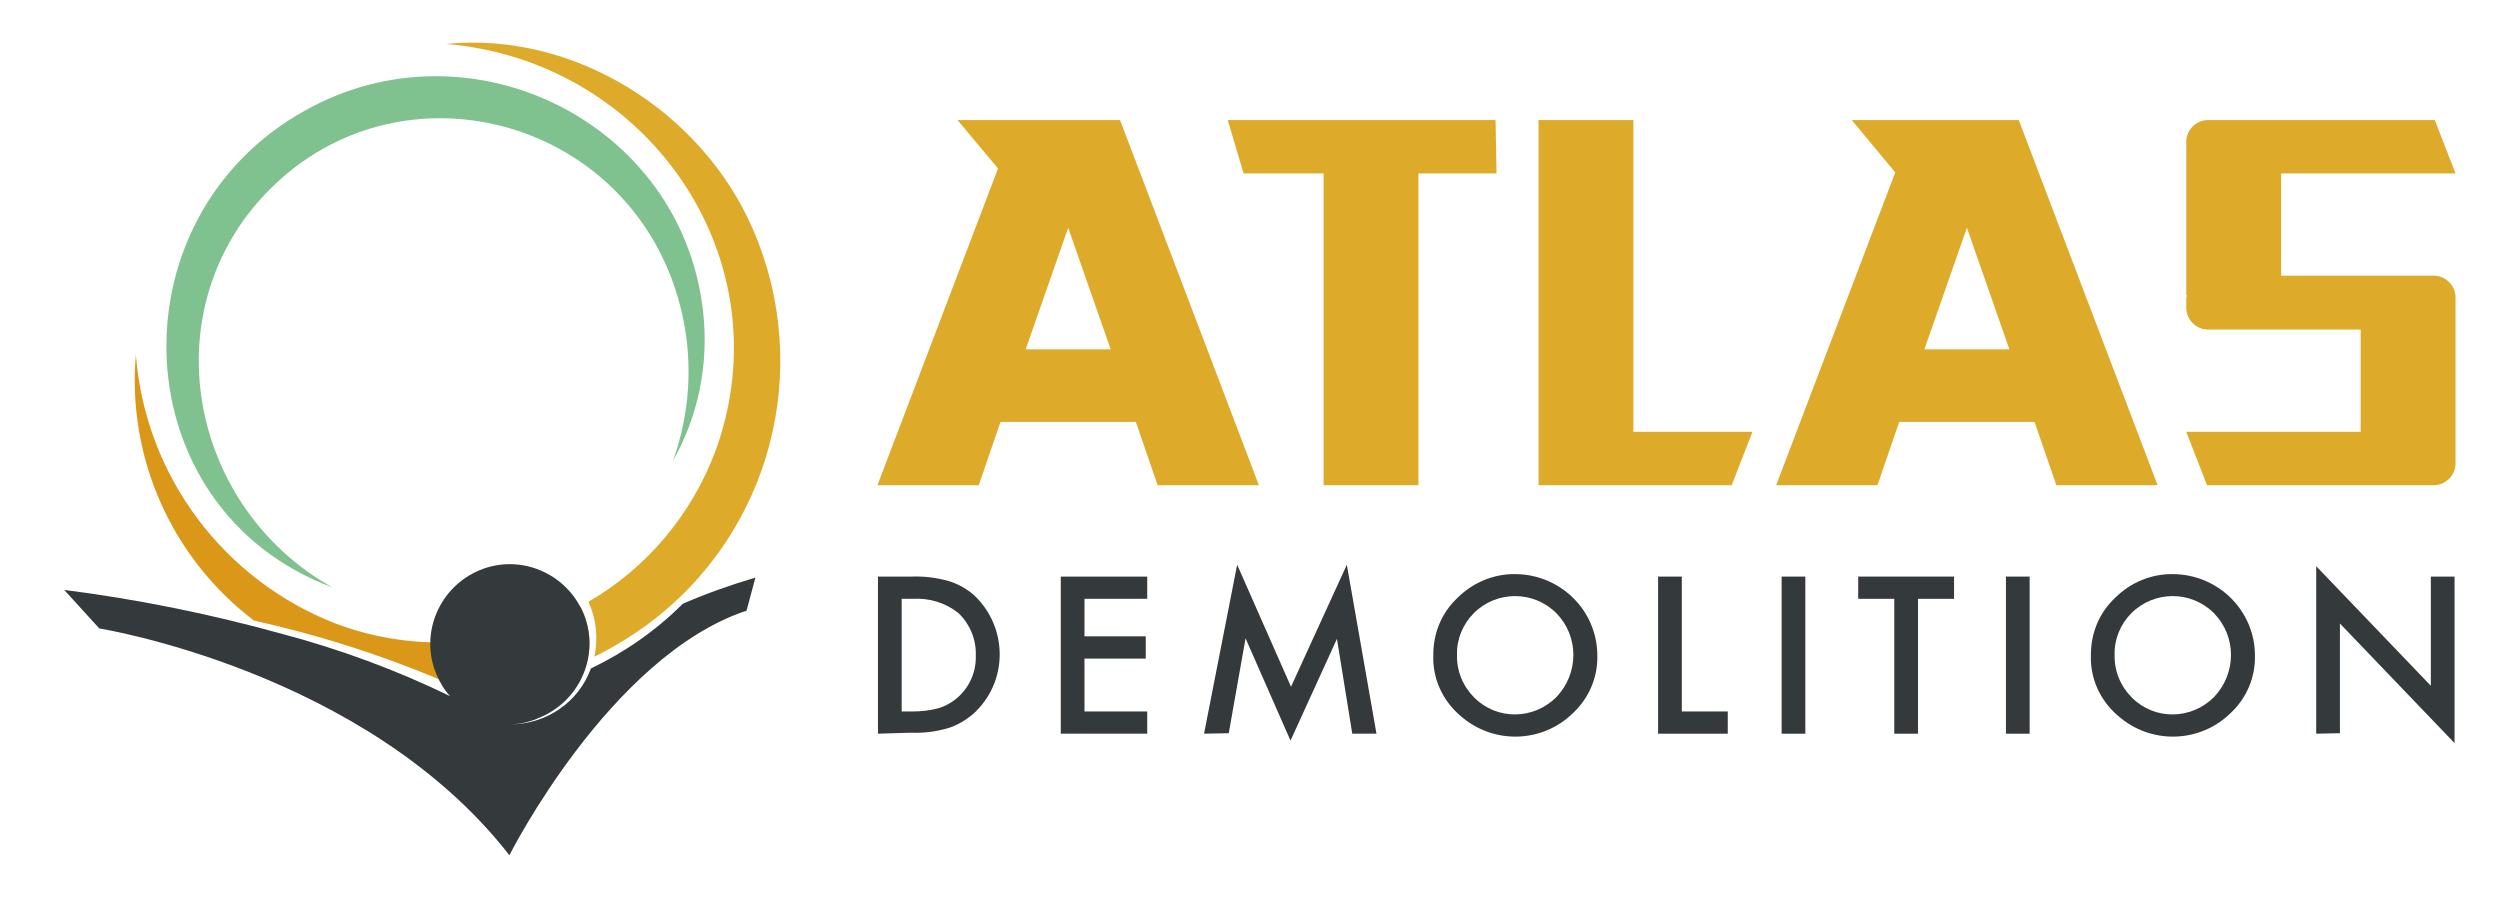
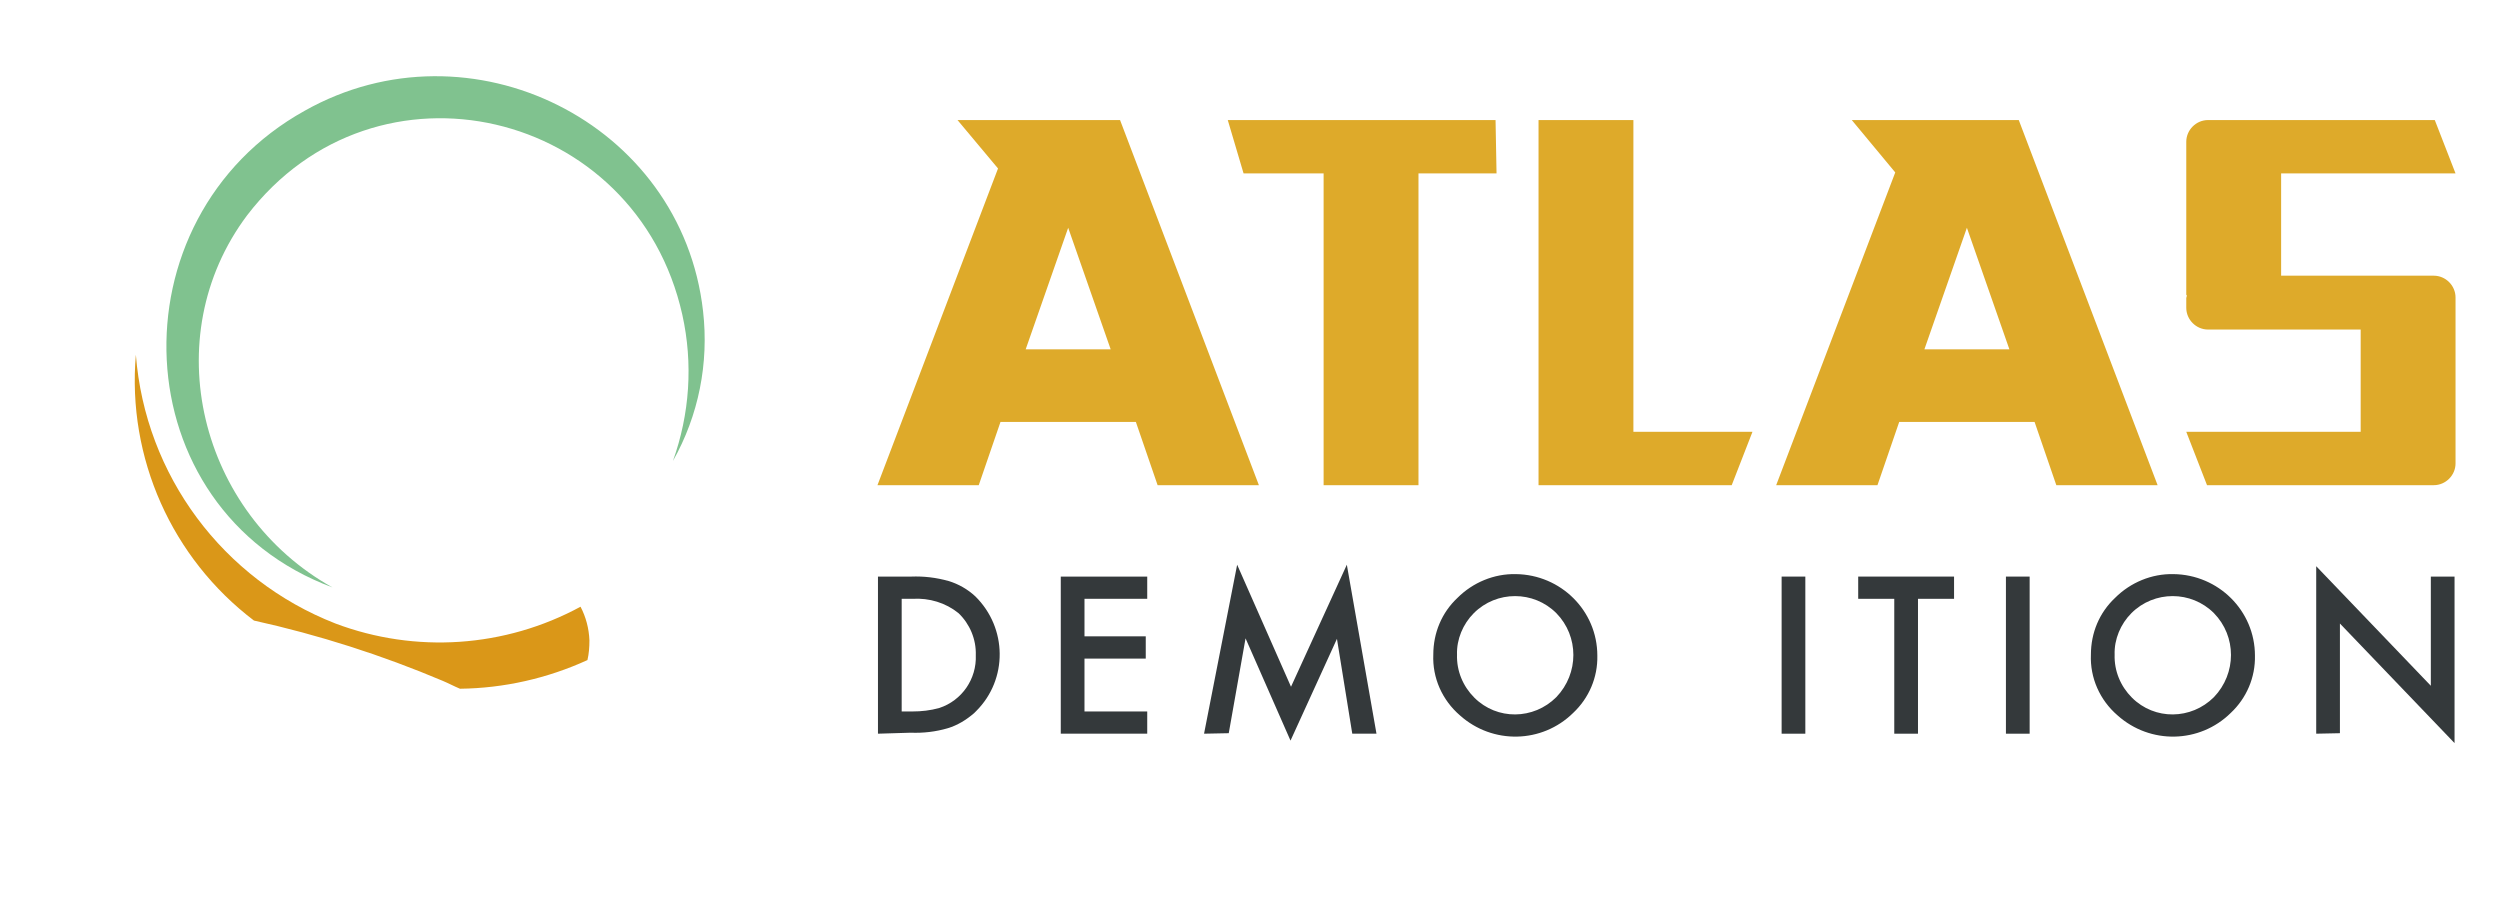
<svg xmlns="http://www.w3.org/2000/svg" id="Calque_1" x="0px" y="0px" viewBox="0 0 506 184" style="enable-background:new 0 0 506 184;" xml:space="preserve">
  <style type="text/css">	.st0{fill:#80C28F;}	.st1{fill:#DEAA2A;}	.st2{fill:#DA9718;}	.st3{fill:#34393B;}</style>
  <g>
    <g id="Groupe_5">
      <path id="Tracé_43" class="st0" d="M67.3,118.9c-42.7-15.9-44.9-74.7-5.6-96.5c33.4-18.8,76.3,2.3,80.6,40.6   c1.2,10.5-0.9,21.1-6.1,30.3c3.4-9.5,4.1-19.7,1.9-29.6c-9.3-41.7-62-54.2-88.1-20.1C31.5,68.3,40.4,103.9,67.3,118.9" />
-       <path id="Tracé_44" class="st1" d="M152.3,46.2C141.9,22.4,116,6.3,90.3,8.9c40.8,3.4,68.7,43.5,54.5,82.4   c-4.8,12.8-13.8,23.6-25.7,30.5c1.6,3.5,2,7.4,1.2,11.1c3.7-1.8,7.3-4,10.6-6.4C156,108.1,164.8,74.7,152.3,46.2" />
      <path id="Tracé_45" class="st2" d="M119.3,129.6c-0.1-2.4-0.7-4.7-1.8-6.8c-15.3,8.3-33.4,9.5-49.6,3.4   c-22.8-8.9-38.5-30-40.4-54.4c-1.8,20.9,7.3,41.2,23.9,53.8c13.1,2.9,25.9,7,38.2,12.2c1.2,0.5,2.3,1.1,3.5,1.6   c8.9-0.1,17.7-2.1,25.8-5.8C119.2,132.3,119.3,131,119.3,129.6" />
-       <path id="Tracé_46" class="st3" d="M138.2,122.2c-5.4,5.4-11.7,9.8-18.6,13.1c-2.5,6.9-9.2,11.4-16.5,11.3c2.1,0,4.3-0.5,6.2-1.4   c8.2-3.4,12.2-12.8,8.8-21c-3.4-8.2-12.8-12.2-21-8.8c-8.2,3.4-12.2,12.8-8.8,21c0.7,1.7,1.6,3.2,2.8,4.5   c-10.9-5.3-22.3-9.5-34-12.6c-14.4-4-29.2-7-44.1-8.9l0,0l7.1,7.8c0,0,54,8.6,83,45.9c0,0,20.3-40.3,48-49.5l1.8-6.7   C147.9,118.4,143,120.1,138.2,122.2" />
      <path id="Tracé_47" class="st3" d="M177.7,148.5v-31.8h6.7c2.6-0.1,5.1,0.2,7.6,0.9c2,0.6,3.9,1.7,5.4,3.1   c6.5,6.4,6.6,16.8,0.2,23.2c-0.1,0.1-0.3,0.3-0.4,0.4c-1.6,1.4-3.4,2.5-5.4,3.1c-2.4,0.7-4.9,1-7.5,0.9L177.7,148.5z M182.5,144   h2.2c1.8,0,3.6-0.2,5.4-0.7c4.6-1.5,7.6-5.9,7.4-10.7c0.1-3.2-1.2-6.3-3.5-8.5c-2.6-2.1-5.9-3.1-9.3-2.9h-2.2V144z" />
      <path id="Tracé_48" class="st3" d="M232.2,121.2h-12.7v7.6h12.4v4.5h-12.4V144h12.7v4.5h-17.5v-31.8h17.5V121.2z" />
      <path id="Tracé_49" class="st3" d="M243.7,148.5l6.7-34.2l10.9,24.7l11.3-24.7l6,34.2h-4.9l-3.1-19.2l-9.4,20.6l-9.1-20.7   l-3.4,19.2L243.7,148.5z" />
      <path id="Tracé_50" class="st3" d="M290.1,132.5c0-4.4,1.7-8.5,4.9-11.5c3.1-3.1,7.4-4.9,11.8-4.8c9.1,0.1,16.5,7.4,16.5,16.5   c0.1,4.4-1.7,8.6-4.9,11.6c-6.3,6.2-16.3,6.4-22.9,0.5C291.9,141.7,289.9,137.2,290.1,132.5 M294.9,132.5   c-0.1,3.3,1.2,6.4,3.5,8.7c4.6,4.6,12,4.5,16.6-0.1c4.6-4.8,4.6-12.3,0-17c-4.6-4.6-12.1-4.6-16.7,0   C296.1,126.3,294.8,129.4,294.9,132.5" />
-       <path id="Tracé_51" class="st3" d="M340.4,116.7V144h9.3v4.5h-14.1v-31.8H340.4z" />
      <rect id="Rectangle_35" x="360.6" y="116.7" class="st3" width="4.8" height="31.8" />
      <path id="Tracé_52" class="st3" d="M388.2,121.2v27.3h-4.8v-27.3h-7.3v-4.5h19.4v4.5H388.2z" />
      <rect id="Rectangle_36" x="406" y="116.7" class="st3" width="4.8" height="31.8" />
      <path id="Tracé_53" class="st3" d="M423.2,132.5c0-4.4,1.7-8.5,4.9-11.5c3.1-3.1,7.4-4.9,11.8-4.8c9.1,0.1,16.5,7.4,16.5,16.5   c0.1,4.4-1.7,8.6-4.9,11.6c-6.3,6.2-16.3,6.4-22.9,0.5C425,141.7,423,137.2,423.2,132.5 M428,132.5c-0.1,3.3,1.2,6.4,3.5,8.7   c4.6,4.6,12,4.5,16.6-0.1c4.6-4.8,4.6-12.3,0-17c-4.6-4.6-12.1-4.6-16.7,0C429.2,126.3,427.9,129.4,428,132.5" />
      <path id="Tracé_54" class="st3" d="M468.8,148.5v-33.9l23.2,24.2v-22.1h4.8v33.7l-23.2-24.2v22.2L468.8,148.5z" />
      <path id="Tracé_55" class="st1" d="M225.9,24.3h-32.1l8.2,9.8l-24.4,64.1h20.5l4.4-12.8h27.4l4.4,12.8h20.5l-28.1-73.9   L225.9,24.3z M207.6,70.7l8.6-24.6l8.6,24.6H207.6z" />
      <path id="Tracé_56" class="st1" d="M406.9,24.3h-32.1l8.8,10.6l-24.1,63.3H380l4.4-12.8h27.4l4.4,12.8h20.5l-28.1-73.9   L406.9,24.3z M389.5,70.7l8.6-24.6l8.6,24.6H389.5z" />
      <path id="Tracé_57" class="st1" d="M298,24.3h-49.5l3.2,10.8h16.2v63.1h19.2V35.1h15.8l-0.2-10.8H298z" />
      <path id="Tracé_58" class="st1" d="M492.6,55.8h-30.9V35.1H497l-4.2-10.8h-45.9c-2.4,0-4.4,2-4.4,4.4v2.1c0,0.1,0,0.1,0,0.2h0   v28.7h0.1c0,0.2,0,0.4-0.1,0.6v2c0,2.4,2,4.4,4.4,4.4h30.9v20.7h-35.3l4.2,10.8h45.9c2.4,0,4.4-2,4.4-4.4V60.2   C497,57.8,495,55.8,492.6,55.8" />
      <path id="Tracé_59" class="st1" d="M330.6,87.3V24.3h-19.2v73.9h39.1l4.2-10.8H330.6L330.6,87.3z" />
    </g>
  </g>
</svg>